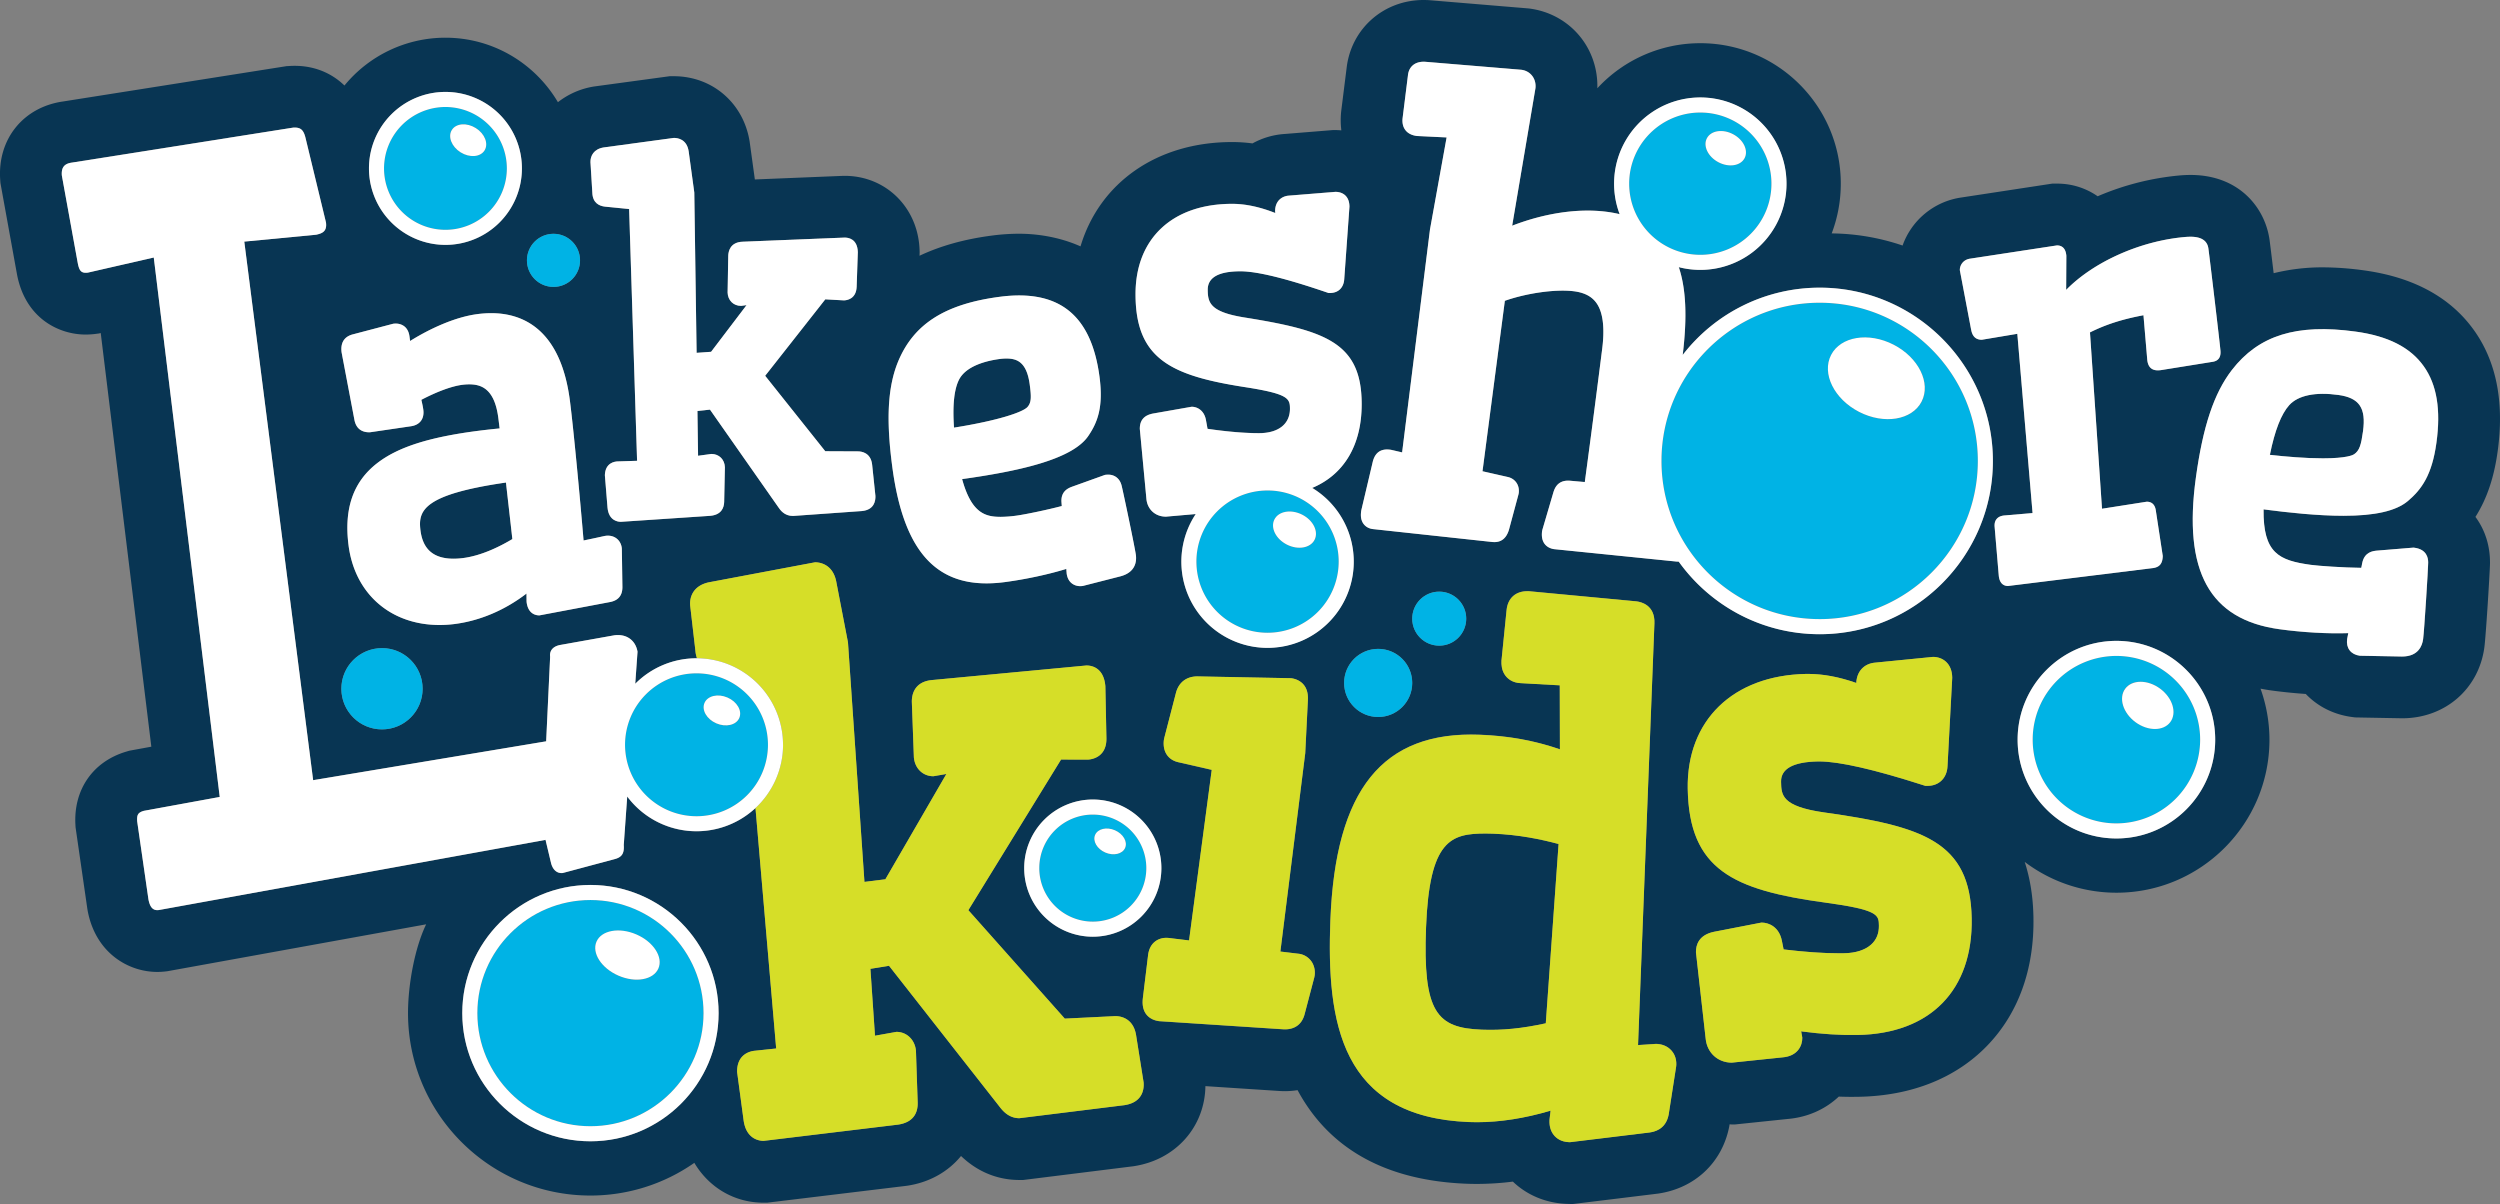
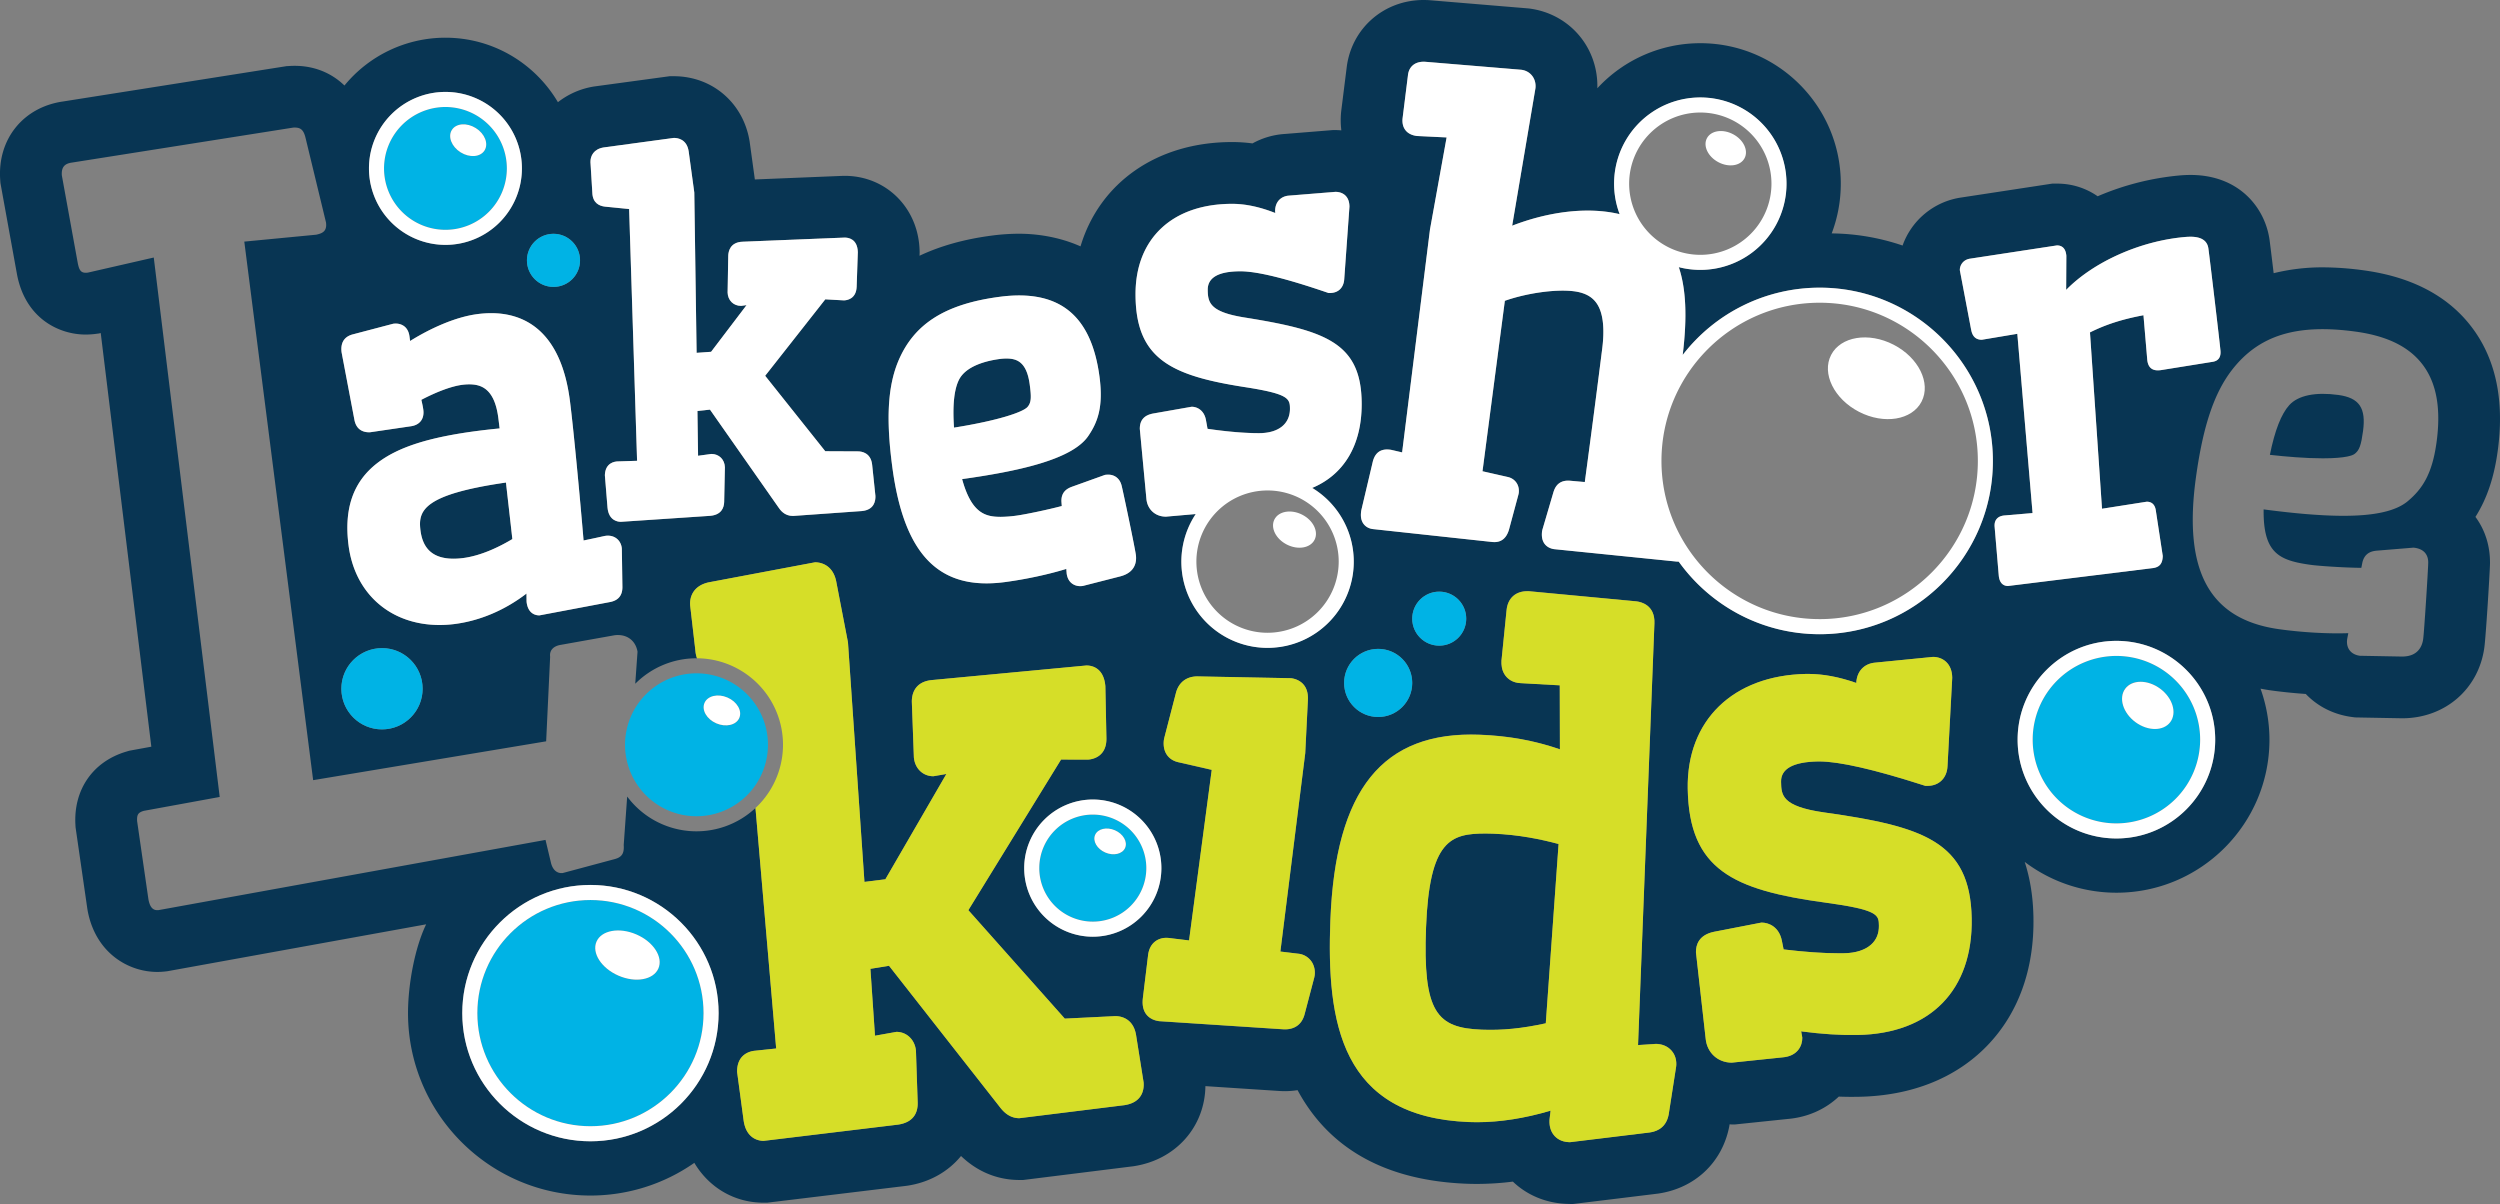
<svg xmlns="http://www.w3.org/2000/svg" viewBox="0 0 3456 1664.47">
  <rect x="0" y="0" width="3456" height="1664.47" fill="#808080" stroke="none" />
  <title>lakeshore-kids-logo</title>
  <path d="M2053.83,1152.27c-48.16,0-77.75,8.72-82.45,129.58-4.6,118.38,15.2,139.17,77,141.57,28.41,1.12,56.24-1.69,88.5-8.8l17.69-247.84c-24.33-6.53-54.8-12.91-90.5-14.29C2060.57,1152.34,2057.14,1152.27,2053.83,1152.27Z" fill="#083553" />
  <path d="M1420.45,562.49c5.28-6.07,5.38-13.36,3-30.88-4.21-31.62-18-36-32.36-36a69.85,69.85,0,0,0-9.14.65c-16.7,2.23-46.23,8.91-56.26,28.65-6.74,13.49-9,35.24-6.94,66.22C1380,581.39,1414.27,569.68,1420.45,562.49Z" fill="#083553" />
  <path d="M581.28,733.44c3.36,26.17,18.33,38.9,45.75,38.9a103.91,103.91,0,0,0,13.08-.89c27.47-3.54,54-17.8,68.15-26.25-1.49-13.63-3.22-28.78-5-44.36-1.28-11.17-2.58-22.57-3.84-33.78C584.46,683.71,577.75,706.1,581.28,733.44Z" fill="#083553" />
  <path d="M3232.6,546c-31.58-4.36-55.6.53-67.89,14-11.18,12.41-20,35-26.82,68.77,22,2.48,49.22,4.83,73.35,4.83,33,0,41.51-4.6,42.89-5.52,7.57-5,9.86-12.79,12.52-32.08C3271,564,3261.51,550,3232.6,546Z" fill="#083553" />
  <path d="M3420.4,457c-32.49-45.78-83.7-73.78-152.22-83.22a425.84,425.84,0,0,0-57.54-4.21,281.11,281.11,0,0,0-67.53,8.1c-2.6-21.63-4.83-39.78-5.58-45.38-6-45-42.13-90.44-109.32-90.44-4.44,0-9.37.19-14.61.64a372,372,0,0,0-113.78,28.84,97.4,97.4,0,0,0-56.36-17.49H2837l-126,19.23a101.43,101.43,0,0,0-80.87,66.35,312.6,312.6,0,0,0-98-16.75,193.45,193.45,0,0,0,12.58-68.79c0-107.06-87.11-194.16-194.15-194.16a193.67,193.67,0,0,0-142.39,62.29c1.53-56.32-38.56-103.39-94.73-110.31L1976.32.28C1973.5.09,1970.69,0,1968,0c-54.83,0-99.56,39.07-106.31,92.93l-7.46,59.51a114.41,114.41,0,0,0,.05,27.78c-2.71-.2-5.44-.41-8.22-.41h-3.43l-66.16,5.35a106.3,106.3,0,0,0-45.05,13.09,215,215,0,0,0-28.13-1.88c-104.49,0-183.42,56.79-209.58,144.2-32.32-14.34-64.25-17.46-84.86-17.46a292.67,292.67,0,0,0-38.58,2.67c-37.94,5-70.77,14.39-99.13,27.78l.16-4.87-.08-2.73c-1.77-58.65-46.28-102.87-103.6-102.87h-1.75l-122.37,5-7.2-52.32c-8.42-53.22-51.5-90.4-104.8-90.4h-5.77l-104.54,14.2a108.63,108.63,0,0,0-49.92,21.7C739.8,88,682,52.12,615.78,52.12a180.4,180.4,0,0,0-139.6,66.11C458.42,101,434.75,91,407.42,91c-2.27,0-4.63.07-7.12.21l-4.19.24-309,48.84c-54.95,7.88-90.6,52-86.86,107.89L.6,253l23,126.82c11.84,61,58.49,82.67,94.83,82.67a108.69,108.69,0,0,0,14.16-.95l4.06-.53,2.6-.6,69.95,571.81-30.65,5.61-4.65,1.41c-45.57,13.82-72.26,52.38-69.65,100.62l.2,3.8,16.18,111.95.67,4.05c11.25,58,56.36,83.94,96.08,83.94a105,105,0,0,0,14.11-1l357.62-64.82c-15.91,33-25.08,83.75-25.08,122.78,0,139,113.13,252.16,252.16,252.16a250.58,250.58,0,0,0,143.66-45.21c20,33.69,54.85,55.07,95.67,55.07h5.14l192.93-23.36c31.13-4.52,57.18-19.44,74.93-41.17,28.08,26.94,58.54,33.16,80.65,33.16h5.29l152.48-19c58.46-8.78,98.56-54.41,99.42-110.73l100.43,6.58c3.59.25,6.83.37,9.84.37a117.69,117.69,0,0,0,17.13-1.4c36.83,68.37,105.76,124.39,233.9,129.38,4.66.17,9.32.25,13.94.25a400.17,400.17,0,0,0,49.8-3.2c19.71,18.8,45.54,29.61,74.18,30.73l8.32.29L2292.31,1650c51-7.49,88.63-43.16,98.25-93l.42-2.71c1,0,2.06.15,3.11.15h4.42l73.18-7.62c27.6-2.37,52-13.67,70.25-30.88q9.45.35,18.61.35l9.28-.1c72.21-1.35,133.26-25.54,176.59-69.95,43.6-44.72,66-106.41,64.6-178.41-.54-29.3-4.93-54.41-12.08-76.35a210.18,210.18,0,0,0,126.8,42.61c116.66,0,211.56-94.91,211.56-211.57A210.11,210.11,0,0,0,3124.94,952c4.72.89,9.49,1.73,14.46,2.42,15.67,2.16,32,3.82,48.12,4.92,16.37,17.2,38.37,28.34,63.06,31.74l5,.68,65.13,1.2c58.95,0,105.68-40.16,113.61-97.58,2.17-15.5,7.74-106.43,7.84-115.94.42-24.61-6.89-47-20.12-64.88,15.92-25.1,25.77-54.61,30.74-90.78C3462.09,556.53,3451.18,500.44,3420.4,457ZM1241.22,500.52c21.39-52.27,64.66-80.06,140.29-90.12,82.39-11,127,24.93,138.36,110.26,5.51,41.32-2.26,62.77-15.6,82.26-22.68,33.08-99,48.85-174.29,59.45,13.13,47.91,32.8,52.17,53.5,52.17a167.45,167.45,0,0,0,22-1.73c9.7-1.3,39.56-7.28,62.26-13.23l-.4-5.34c-1.07-15.16,9.54-19.37,14.07-21.17l46.06-16.54a33.9,33.9,0,0,1,4.43-.33c9.22,0,16.14,5.58,18.51,14.94,1.81,6.75,18.38,85.62,19.74,95.9,1.17,8.7-.05,24.16-21.42,29.76L1497,810a28.09,28.09,0,0,1-3.65.26c-8,0-17.07-4.58-18.78-17.42l-.5-6.41c-24.29,7.52-55.74,14.33-85.07,18.24-91,12.07-139.36-37.83-155.53-159.28C1224.73,579.93,1227.13,535.24,1241.22,500.52Zm364.27,699.56a94.82,94.82,0,1,1-94.82-94.82A94.93,94.93,0,0,1,1605.49,1200.08ZM834.57,203.84l96.92-13.15h.06c4.75,0,17.74,1.39,20.42,18.35l7.83,57.09L963,487.74l20-1.42,49-64.47-7.47,1h0c-10.74,0-18.36-7.77-18.69-18.48l.89-50.87c.18-5.76,2.48-18.81,20-19.36l140.88-5.71h.06c4.79,0,17.63,1.52,18.2,20.06l-1.63,48c-.69,16.93-13.59,18.64-17.52,18.76l-25.84-1.44-83.11,105.67,83.05,104.27L1186,624h0c4.57,0,18.22,1.43,19.77,19.27l4.44,42.32c.24,6.41-1.26,19.26-18.81,20.92l-95.16,6.77h-.06c-12,0-17.63-8.31-20.33-12.3L981.51,566.28l-17.33,1.86.87,61.91,18.29-2.48h0c10.78,0,18.38,7.77,18.72,18.47l-1,47.8c-.26,8.08-3.79,17.86-19.23,19.27L858.22,721.4c-3.89,0-16.69-1.41-18.41-19.52l-3.65-44.52,0-.83c.74-16.8,13.59-18.5,17.51-18.63l27-.86-11-348-33.26-3.35c-7.86-.87-17.19-4.91-17.64-19.35l-2.57-41.91C816,215.68,820.69,206,834.57,203.84ZM765.14,323.22a36.7,36.7,0,1,1-36.7,36.7A36.7,36.7,0,0,1,765.14,323.22ZM615.78,127.09A105.72,105.72,0,1,1,510.06,232.8,105.84,105.84,0,0,1,615.78,127.09ZM488.06,462.14l55.48-14.6a28.13,28.13,0,0,1,3.63-.25c3.9,0,16.78,1.3,18.93,17.93l.8,6.16c26.44-16.51,61.62-33.12,93.29-37.2a148.49,148.49,0,0,1,18.93-1.26c42.49,0,95.84,21,108.73,121.1,5,38.93,14,135.24,18.88,193.15,8.54-1.78,18.13-3.79,29.18-6.25a26.92,26.92,0,0,1,4.38-.42c10.22,0,17.95,6.81,19.24,16.94l.1,1.48.78,52.73c0,11.5-5.69,18.38-17,20.6l-97.77,18.48c-4.61,0-15.53-1.77-17.64-18.17l-.1-1.55-.09-10.45c-29.74,22.86-64.18,37.57-99.36,42.1A162.66,162.66,0,0,1,607.77,864c-67.89,0-117.32-43.2-125.93-110.06-6.53-50.77,6.39-87.94,39.54-113.64,28.6-22.18,71.74-36,139.87-44.76,9.47-1.23,19.18-2.31,29.38-3.29-.67-5.66-1.31-10.68-1.81-14.63-5.29-41.06-24.34-46.3-40.33-46.3A74.53,74.53,0,0,0,639,532c-14.58,1.88-34.84,9.35-56.57,20.75,1.12,4.78,2.26,10.16,2.72,13.73,1.63,12.69-5,21.24-17.66,22.88l-56.2,8.26h-1c-7.77,0-17.6-3-20.36-17l-17.73-93.43C470,470.15,479.64,464.24,488.06,462.14Zm40,433.83a56.16,56.16,0,1,1-56.16,56.16A56.16,56.16,0,0,1,528.07,896Zm288.16,681.73c-97.69,0-177.17-79.48-177.17-177.17s79.48-177.17,177.17-177.17,177.17,79.48,177.17,177.17S913.92,1577.71,816.23,1577.71Zm738.08-49.92-145.11,18c-15.26,0-23.66-11-28.18-16.89L1229,1335.13l-25.73,4.19,6.33,92.46,29.63-5.31c14.35,0,25.71,11,27,26.26l2.39,71.55c.3,12.12-4.2,27.08-27.23,30.42l-185.81,22.46c-5.48,0-23.68-2-27.53-27.78l-9.08-67.55c-.22-25.17,18.84-28.78,24.7-29.29l29.31-3.09L1044.37,1117A119.43,119.43,0,0,1,867,1101.11l-4.78,67c.74,10.92-1.94,16.78-12.6,19.55L778,1206.86c-6.77.88-13.49-3.06-16.25-13.72l-7.63-32.06-534.6,97c-8.13,1.06-12.22-3.91-14.31-14.66L189.56,1135.2c-.47-8.89,1.21-11.87,9.16-14.28l105-19.2L212.56,356l-90.95,20.83c-9.48,1.24-12-2.56-14.13-13.31l-22-121.1c-.74-10.92,3.38-16.28,14.22-17.7l305.61-48.32c9.57-.56,14.08,2.29,16.94,13.63l28.43,117.5c1.59,12.19-4.92,15.11-13.63,16.93L337.71,334l95.18,744.49L755,1024.8l5.51-116.92c-1.07-8.13,3.65-14.25,13.72-16.26l75.2-13.43c16.25-2.12,29.09,6.53,31.89,22.7l-3.16,44.33A119.23,119.23,0,0,1,962.85,910h.67a39.17,39.17,0,0,1-2.18-10.32l-7.24-62.45c-1.12-13,5.12-27.86,25.79-32.27l146.85-27.64c5.55,0,24,1.87,29.15,25.94L1172.24,888,1195,1219.11l28.9-3.62,84.33-145.55-17.92,3.11c-14.58,0-25.7-10.8-27-26.26l-2.79-76.14c-.21-8.62,2.16-28.36,28.37-30.62l213-20.08c7.12,0,23.93,2.8,26.16,28.66l1.46,71.89c.4,25.37-18.81,29-24.7,29.51l-1.76.07-36.24-.11-128.16,208.23L1472,1408.11l67.51-3.34c.44-.05,1.54-.1,2.59-.1,5.79,0,25,2,28.61,27.3l10.27,64.42C1581.62,1504.54,1580.4,1523.87,1554.31,1527.78Zm263.14-179.24-.51,2.66-13.25,50.37c-4.66,18.65-18.93,21.47-27,21.47-1.09,0-2.27,0-3.58-.12l-170.51-11.16c-5.28-.61-26-4.54-22.63-32.09l7.16-59c2.13-17.77,14.4-24.11,25.19-24.11a32.29,32.29,0,0,1,3.93.25l27.55,3.34,31.35-235.8-45-10.32c-15-2.89-23.16-14.55-21.17-31l.49-2.57,16.43-63.47c4.11-14.06,14.76-21.8,29.4-21.85l129.51,2.46c5.84.71,24.78,5,23.26,30.58l-3.66,73.07L1770,1315.4l24.92,3a25.27,25.27,0,0,1,19.69,13.41A28.49,28.49,0,0,1,1817.45,1348.54Zm-65.18-453a119.11,119.11,0,0,1-99.31-185l-40.86,3.57h-.58c-14.54,0-25.55-10.17-26.76-24.74l-9.1-96.51c-.06-12.25,6.17-19,18.48-21.31l53.17-9.34c7.55,0,17.24,4.77,19.76,18.21l2.23,12.29c27.51,3.95,51.39,6,71.09,6,26.82,0,42.82-12.61,42.82-33.72,0-14.39-2.4-20.6-62.75-30-102.13-15.92-150.73-39.21-150.73-128.52,0-77,51.18-124.76,133.55-124.76,18.38,0,38.36,4.25,59.64,12.67l-.22-2.45c0-15,10.32-21,19.15-21.59l64.2-5.19h.1c9.5,0,19.31,5.42,19.31,20.58l-7.2,100.2c-.77,11.71-8.28,19-19.61,19h-2.18l-2.07-.71c-57.55-19.67-96.7-29.24-119.73-29.24-29.94,0-45.11,8.5-45.11,25.26,0,18.27,3.49,30.81,50.15,38.44,113.09,18.09,162.67,34.92,162.67,120,0,56.93-24.7,97.39-68.34,115.71a119.15,119.15,0,0,1-61.79,221ZM1905.18,897a47.07,47.07,0,1,1-47.07,47.07A47.07,47.07,0,0,1,1905.18,897Zm412.1,575.11-.22,2.25-10.35,66.45c-4.12,21.35-21.21,23.89-26.83,24.71l-109.58,13.35-1.58-.06c-10.82-.42-17.15-5.43-20.55-9.56-4.43-5.38-6.51-12.35-6.19-20.71l.13-1.58,1.4-11.66c-35.74,10.58-69.9,15.93-101.86,15.93q-5.33,0-10.74-.21c-177.8-6.91-197.26-138.22-191.8-279.1,7-180.61,72.26-261.44,206.55-256.3,39.69,1.54,75.53,8,110.73,20.14l-.21-88.45-53.76-3c-11.77-.44-18.36-6.19-21.73-10.92-5-7-5.28-14.86-5.07-20.2l7.07-70c1.72-16.3,12.41-26,28.63-26l2,0,148.51,14c6.39.7,26.17,4.88,25.22,30.56l-22.63,582.88,24.61-1.62,1,0c10.4.41,16.71,5,20.19,8.73S2317.68,1462.1,2317.28,1472.15Zm-365-616.91a37.32,37.32,0,1,1,37.32,37.32A37.32,37.32,0,0,1,1952.25,855.24Zm616,575.56c-23.89.46-49.9-1.25-78.32-5l1.53,8.6c.22,11.53-6.74,25.61-27.06,27.34l-70.31,7.32c-19.32,0-34.18-13.53-36.17-32.9l-13.44-119.45c-.19-10.63,4-24.22,25.1-28.58l65.39-12.69h0c10.95,0,24.43,6.47,28.19,24.7l2.49,12.38c29.18,3.56,55,5.35,76.8,5.35l7-.06c15.78-.3,28.57-4.38,37-11.81,7.46-6.57,11.13-15.52,10.92-26.6-.27-14.36-.4-21.56-74.11-31.59-127.18-17.39-188.06-45.33-190.15-157-1.77-94.77,62.53-157.23,163.81-159.11l2.82,0c20.59,0,42.81,4.18,66.39,12.48.64-15.92,10.73-26.85,26.25-28.11l79.77-7.89h0c13.25,0,26.21,8.77,26.6,28.35v.72l-6.51,122.06c-.8,16.17-11.45,26.86-27.11,27.15l-3.29.06-3.12-1c-67.78-21.76-116.17-32.8-143.81-32.8h-1.85c-34.11.64-51.23,10.11-50.9,28.14s.63,33.81,59,42.23c137.48,19.37,202.51,40.13,204.5,146.4C2727.5,1368.6,2668.65,1428.93,2568.24,1430.8ZM2515.5,876.68c-80.2,0-151.31-39.63-194.81-100.33l-.68,0a36.38,36.38,0,0,1-4.56-.31l-166.9-16.92c-3.53-.44-19.44-3.54-16.76-24.8l.44-2.07L2147.31,681c1.41-4.63,5.07-16.57,20.35-16.57.78,0,1.63,0,2.55.08l20.64,1.84c8.46-62.17,19.76-149.89,24.11-184.65,3.11-24.79,1.6-43.85-4.44-56.66-6.19-13.1-17.32-20.23-35-22.45-25-3.11-65,2.57-95.19,13.22l-30.9,235.63,34.66,7.86c10.41,2.19,16.86,11.35,15.46,22.25l-.35,1.74L2086,732.42c-3.52,11.39-10.23,16.94-20.13,16.94a33.17,33.17,0,0,1-4.13-.28l-163.76-17.71c-7.56-.94-13.11-5.28-15.46-11.91-1.58-4.49-1.3-9-.82-12.83l.24-1.39,15.89-67.32c2.93-11.12,9.5-16.59,19.63-16.59a38.13,38.13,0,0,1,4.65.32l1.36.24,14.85,3.47,38.51-308.12,23-127.28-41-2c-14.3-1.75-21.5-11.35-19.78-25.13l7.42-59.33c1.42-11.37,9.5-18.16,21.6-18.16.8,0,1.64,0,2.52.08l132.41,11c12.46,1.54,20.55,11.75,19.78,24.33l-.15,1.39L2090.42,312c44.54-17.28,90.54-24.28,129.91-19.35a171.76,171.76,0,0,1,18.7,3.37,119.08,119.08,0,1,1,81.76,73.28c10,30.09,11.74,69.07,5.38,121.34a239.23,239.23,0,0,1,189.34-93c132.06,0,239.5,107.44,239.5,239.5S2647.56,876.68,2515.5,876.68ZM2763,795.29l-5.67-66.82c-.41-4.71.53-8.34,2.85-11.11s6-4.4,10.95-4.83l38.63-3.29L2788.7,461.46l-49.1,8.23c-11.78,0-13.84-9.69-14.72-13.82l-15.65-82.37v-.7c.17-6.35,4.67-13.82,14.18-15.23l120-18.31c7.87,0,12.27,4.83,13.08,14.36l-.26,47.1c37.68-38.59,102.44-67.84,164.56-73.11q4-.35,7.39-.34c14.93,0,23.23,5.5,24.67,16.35,2.17,16,15.69,129.57,16.69,141.25.74,8.82-2.82,14-10.6,15.26l-72.19,11.59a39.21,39.21,0,0,1-3.92.23c-8.79,0-13.68-5-14.53-15l-5.21-61.17c-29.4,5.52-52.07,12.8-73.93,23.74l16.64,243.74,61.87-9.72c4.79,0,10.83,2,12.43,11.55l9.68,63.46c-.3,10.58-4.4,15.35-13.27,16.7l-200.74,24.81C2771.49,810.08,2764.12,808.16,2763,795.29Zm162.71,363.8c-75.31,0-136.58-61.27-136.58-136.57s61.27-136.58,136.58-136.58,136.58,61.27,136.58,136.58S3001,1159.09,2925.73,1159.09Zm442.47-547c-6.1,44.35-20.23,64.32-39.56,80.65-16.21,13.67-45.3,20.31-88.93,20.31-35.92,0-76.44-4.4-110.45-8.86-.71,60.57,21.22,70.6,65.24,76.67,11.17,1.53,44.78,3.85,69.81,4.13l1.3-6.57c3.11-15.34,14.83-16.61,19.83-17.16l51.13-4.2,1.44.2c16.64,2.29,18.91,14,18.79,20.72-.06,7.61-5.48,94.54-7,105.63-1.22,8.94-6.62,24-29,24H3320l-57.75-1.08c-12.53-1.73-19.26-10.59-17.52-23.14l1.55-8.1c-27.69,1-63.32-1-95.17-5.42-96.65-13.32-133.35-80-115.47-209.74,9.73-70.66,25-116.44,49.63-148.45,37.16-48.11,89.38-64.49,171.31-53.22,44.86,6.18,75.69,21.89,94.22,48C3368.79,531.87,3374.5,566.42,3368.2,612.07Z" fill="#083553" />
  <path d="M1028.23,929.38H1028l.2.13Z" fill="#083553" />
  <path d="M1570.67,1432c-3.63-25.34-22.82-27.3-28.61-27.3-1.05,0-2.16,0-2.59.1l-67.51,3.34-133.29-149.9L1466.83,1050l36.24.11,1.76-.07c5.89-.51,25.1-4.13,24.7-29.51l-1.46-71.89c-2.23-25.87-19-28.66-26.16-28.66l-213,20.08c-26.21,2.26-28.57,22-28.37,30.62l2.79,76.14c1.32,15.46,12.44,26.26,27,26.26l17.92-3.11-84.33,145.55-28.9,3.62L1172.24,888l-16.34-84.74c-5.12-24.08-23.61-25.94-29.15-25.94L979.89,805c-20.67,4.42-26.91,19.26-25.79,32.27l7.24,62.45A39.17,39.17,0,0,0,963.52,910,118.89,118.89,0,0,1,1028,929.37h.19v.12A119.46,119.46,0,0,1,1044.37,1117l28.6,332.44-29.31,3.09c-5.85.51-24.92,4.11-24.7,29.29l9.08,67.55c3.85,25.78,22.05,27.78,27.53,27.78l185.81-22.46c23-3.34,27.52-18.29,27.23-30.42l-2.39-71.55c-1.31-15.21-12.67-26.26-27-26.26l-29.63,5.31-6.33-92.46,25.73-4.19L1381,1528.91c4.52,5.9,12.91,16.89,28.18,16.89l145.11-18c26.08-3.92,27.3-23.25,26.62-31.38Z" fill="#d6de28" />
  <path d="M1794.9,1318.43l-24.92-3,34.36-274.25,3.66-73.07c1.52-25.58-17.42-29.88-23.26-30.58L1655.24,935c-14.63,0-25.29,7.79-29.4,21.85l-16.43,63.47-.49,2.57c-2,16.49,6.16,28.14,21.17,31l45,10.32-31.35,235.8-27.55-3.34a32.29,32.29,0,0,0-3.93-.25c-10.78,0-23.06,6.34-25.19,24.11l-7.16,59c-3.34,27.55,17.36,31.48,22.63,32.09l170.51,11.16c1.31.08,2.49.12,3.58.12,8.09,0,22.36-2.82,27-21.47l13.25-50.37.51-2.66a28.49,28.49,0,0,0-2.86-16.7A25.27,25.27,0,0,0,1794.9,1318.43Z" fill="#d6de28" />
  <path d="M2290.06,1443.14l-1,0-24.61,1.62,22.63-582.88c.95-25.69-18.83-29.86-25.22-30.56l-148.51-14-2,0c-16.21,0-26.91,9.69-28.63,26l-7.07,70c-.21,5.33.1,13.23,5.07,20.2,3.38,4.73,10,10.48,21.73,10.92l53.76,3,.21,88.45c-35.2-12.12-71-18.6-110.73-20.14-134.29-5.13-199.54,75.69-206.55,256.3-5.47,140.88,14,272.19,191.8,279.1q5.41.21,10.74.21c32,0,66.12-5.35,101.86-15.93l-1.4,11.66-.13,1.58c-.32,8.36,1.76,15.33,6.19,20.71,3.4,4.13,9.73,9.14,20.55,9.56l1.58.06,109.58-13.35c5.62-.82,22.71-3.36,26.83-24.71l10.35-66.45.22-2.25c.4-10-3.61-16.57-7-20.28S2300.45,1443.55,2290.06,1443.14Zm-153.17-28.53c-32.26,7.11-60.09,9.92-88.5,8.8-61.81-2.39-81.6-23.19-77-141.57,4.7-120.86,34.29-129.58,82.45-129.58,3.31,0,6.74.07,10.24.21,35.7,1.39,66.17,7.76,90.5,14.29Z" fill="#d6de28" />
  <path d="M2521.15,1123c-58.33-8.42-58.63-24.09-59-42.23s16.79-27.5,50.9-28.14h1.85c27.64,0,76,11,143.81,32.8l3.12,1,3.29-.06c15.66-.29,26.32-11,27.11-27.15l6.51-122.06v-.72c-.39-19.58-13.35-28.35-26.6-28.35h0L2592.38,916c-15.52,1.25-25.61,12.18-26.25,28.11-23.58-8.29-45.8-12.48-66.39-12.48l-2.82,0c-101.28,1.89-165.58,64.34-163.81,159.11,2.09,111.7,63,139.63,190.15,157,73.71,10,73.84,17.23,74.11,31.59.21,11.08-3.47,20-10.92,26.6-8.42,7.43-21.22,11.51-37,11.81l-7,.06c-21.85,0-47.62-1.8-76.8-5.35l-2.49-12.38c-3.76-18.23-17.24-24.7-28.19-24.7h0l-65.39,12.69c-21.09,4.36-25.29,18-25.1,28.58l13.44,119.45c2,19.37,16.85,32.9,36.17,32.9l70.31-7.32c20.32-1.73,27.28-15.81,27.06-27.34l-1.53-8.6c28.42,3.78,54.43,5.49,78.32,5,100.41-1.87,159.25-62.2,157.41-161.37C2723.66,1163.16,2658.63,1142.4,2521.15,1123Z" fill="#d6de28" />
  <path d="M490,580.59c2.76,14,12.59,17,20.36,17h1l56.2-8.26c12.7-1.64,19.29-10.19,17.66-22.88-.46-3.57-1.6-9-2.72-13.73,21.73-11.41,42-18.87,56.57-20.75a74.53,74.53,0,0,1,9.47-.64c16,0,35,5.24,40.33,46.3.5,3.95,1.14,9,1.81,14.63-10.21,1-19.91,2.07-29.38,3.29C593.13,604.32,550,618.12,521.38,640.3c-33.14,25.7-46.07,62.87-39.54,113.64C490.46,820.8,539.88,864,607.77,864a162.66,162.66,0,0,0,20.69-1.35c35.17-4.53,69.61-19.24,99.36-42.1l.09,10.45.1,1.55c2.1,16.4,13,18.17,17.64,18.17l97.77-18.48c11.31-2.22,17-9.1,17-20.6l-.78-52.73-.1-1.48c-1.3-10.13-9-16.94-19.24-16.94a26.92,26.92,0,0,0-4.38.42c-11.05,2.46-20.64,4.47-29.18,6.25C801.89,689.27,792.87,593,787.85,554,775,453.94,721.61,432.93,679.12,432.93a148.49,148.49,0,0,0-18.93,1.26c-31.67,4.08-66.84,20.68-93.29,37.2l-.8-6.16c-2.16-16.64-15-17.93-18.93-17.93a28.13,28.13,0,0,0-3.63.25l-55.48,14.6c-8.42,2.1-18,8-15.83,25ZM703.27,700.85c1.77,15.58,3.5,30.72,5,44.36-14.16,8.45-40.68,22.71-68.15,26.25a103.91,103.91,0,0,1-13.08.89c-27.42,0-42.39-12.72-45.75-38.9-3.53-27.34,3.18-49.74,118.15-66.38C700.69,678.28,702,689.67,703.27,700.85Z" fill="#fff" />
  <path d="M836.45,285.66,869.71,289l11,348-27,.86c-3.92.12-16.77,1.82-17.51,18.63l0,.83,3.65,44.52c1.72,18.11,14.52,19.52,18.41,19.52l123.63-8.29c15.44-1.41,19-11.19,19.23-19.27l1-47.8c-.33-10.7-7.93-18.47-18.72-18.47h0L965,630.05l-.87-61.91,17.33-1.86,94.36,134.67c2.71,4,8.37,12.3,20.33,12.3h.06l95.16-6.77c17.55-1.66,19-14.51,18.81-20.92l-4.44-42.32c-1.55-17.84-15.2-19.27-19.77-19.27h0l-45.15-.21-83.05-104.27,83.11-105.67,25.84,1.44c3.93-.12,16.83-1.83,17.52-18.76l1.63-48c-.58-18.54-13.41-20.06-18.2-20.06h-.06l-140.88,5.71c-17.54.55-19.83,13.61-20,19.36l-.89,50.87c.33,10.71,7.95,18.48,18.69,18.48h0l7.47-1-49,64.47-20,1.42-3.2-221.61L952,209c-2.68-17-15.67-18.35-20.42-18.35h-.06l-96.92,13.15c-13.89,2.2-18.59,11.84-18.33,20.56l2.57,41.91C819.26,280.75,828.59,284.79,836.45,285.66Z" fill="#fff" />
  <path d="M1389,804.72c29.33-3.91,60.78-10.72,85.07-18.24l.5,6.41c1.71,12.84,10.82,17.42,18.78,17.42A28.09,28.09,0,0,0,1497,810l51.8-13.26c21.37-5.6,22.59-21.06,21.42-29.76-1.36-10.29-17.93-89.16-19.74-95.9-2.37-9.35-9.29-14.94-18.51-14.94a33.9,33.9,0,0,0-4.43.33l-46.06,16.54c-4.53,1.8-15.13,6-14.07,21.17l.4,5.34c-22.7,6-52.55,11.94-62.26,13.23a167.45,167.45,0,0,1-22,1.73c-20.71,0-40.37-4.26-53.5-52.17,75.33-10.6,151.6-26.37,174.29-59.45,13.34-19.49,21.1-40.94,15.6-82.26-11.36-85.33-56-121.26-138.36-110.26-75.63,10.06-118.91,37.86-140.29,90.12-14.09,34.72-16.5,79.41-7.78,144.92C1249.62,766.89,1298,816.79,1389,804.72Zm-63.25-279.79c10-19.74,39.56-26.42,56.26-28.65a69.85,69.85,0,0,1,9.14-.65c14.33,0,28.15,4.36,32.36,36,2.34,17.52,2.23,24.81-3,30.88-6.17,7.19-40.44,18.9-101.67,28.66C1316.69,560.17,1319,538.42,1325.73,524.94Z" fill="#fff" />
  <path d="M2989.81,768.57l-9.68-63.46c-1.59-9.54-7.64-11.55-12.43-11.55l-61.87,9.72-16.64-243.74c21.86-10.94,44.53-18.22,73.93-23.74l5.21,61.17c.85,9.93,5.74,15,14.53,15a39.21,39.21,0,0,0,3.92-.23L3059,500.13c7.78-1.31,11.35-6.44,10.6-15.26-1-11.68-14.52-125.22-16.69-141.25-1.44-10.85-9.74-16.35-24.67-16.35q-3.35,0-7.39.34c-62.12,5.28-126.88,34.52-164.56,73.11l.26-47.1c-.81-9.53-5.21-14.36-13.08-14.36l-120,18.31c-9.51,1.41-14,8.88-14.18,15.23v.7l15.65,82.37c.89,4.13,2.94,13.82,14.72,13.82l49.1-8.23,21.07,247.79-38.63,3.29c-5,.42-8.56,2-10.95,4.83s-3.26,6.4-2.85,11.11l5.67,66.82c1.1,12.87,8.47,14.79,12.77,14.79l200.74-24.81C2985.4,783.92,2989.51,779.15,2989.81,768.57Z" fill="#fff" />
-   <path d="M3256.53,458.4c-81.92-11.26-134.15,5.11-171.31,53.22-24.6,32-39.9,77.79-49.63,148.45-17.88,129.77,18.82,196.42,115.47,209.74,31.85,4.4,67.48,6.44,95.17,5.42l-1.55,8.1c-1.73,12.55,5,21.41,17.52,23.14l57.75,1.08h.76c22.43,0,27.83-15,29-24,1.54-11.09,7-98,7-105.63.12-6.76-2.16-18.43-18.79-20.72l-1.44-.2-51.13,4.2c-5,.55-16.73,1.82-19.83,17.16l-1.3,6.57c-25-.28-58.64-2.6-69.81-4.13-44-6.07-65.94-16.1-65.24-76.67,34,4.47,74.53,8.86,110.45,8.86,43.63,0,72.72-6.64,88.93-20.31,19.33-16.33,33.47-36.3,39.56-80.65,6.3-45.65.59-80.19-17.45-105.63C3332.22,480.3,3301.4,464.58,3256.53,458.4ZM3266.65,596c-2.66,19.29-4.94,27-12.52,32.08-1.37.92-9.88,5.52-42.89,5.52-24.13,0-51.37-2.36-73.35-4.83,6.82-33.77,15.64-56.35,26.82-68.77,12.3-13.5,36.32-18.39,67.89-14C3261.51,550,3271,564,3266.65,596Z" fill="#fff" />
  <path d="M2925.73,906.76a115.76,115.76,0,1,0,115.76,115.76A115.89,115.89,0,0,0,2925.73,906.76ZM3000.15,998c-9.42,12.77-31,12.83-48.25.12s-23.54-33.36-14.12-46.13,31-12.83,48.25-.12S3009.57,985.18,3000.15,998Z" fill="#00b3e5" />
  <path d="M2925.73,885.94c-75.31,0-136.58,61.27-136.58,136.58s61.27,136.57,136.58,136.57,136.58-61.27,136.58-136.57S3001,885.94,2925.73,885.94Zm0,252.33a115.76,115.76,0,1,1,115.76-115.76A115.89,115.89,0,0,1,2925.73,1138.27Z" fill="#fff" />
  <ellipse cx="2968.96" cy="974.95" rx="28.74" ry="38.75" transform="translate(421.89 2785.39) rotate(-53.58)" fill="#fff" />
-   <path d="M2350.5,352.28a98.36,98.36,0,1,0-98.36-98.36A98.47,98.47,0,0,0,2350.5,352.28ZM2359.62,191c5.68-10.65,21.92-13.08,36.28-5.42s21.4,22.49,15.72,33.14-21.92,13.08-36.28,5.42S2353.95,201.65,2359.62,191Z" fill="#00b3e5" />
  <ellipse cx="2385.62" cy="204.85" rx="21.85" ry="29.46" transform="translate(1082.71 2213.73) rotate(-61.94)" fill="#fff" />
-   <path d="M1752.27,678a98.36,98.36,0,1,0,98.35,98.36A98.47,98.47,0,0,0,1752.27,678Zm65.1,68.25c-5.78,11.44-22.91,14.44-38.24,6.69s-23.08-23.31-17.29-34.76,22.91-14.44,38.24-6.69S1823.16,734.83,1817.38,746.28Z" fill="#00b3e5" />
  <path d="M1814.06,674.51c43.63-18.32,68.34-58.79,68.34-115.71,0-85.11-49.58-101.94-162.67-120-46.66-7.62-50.15-20.17-50.15-38.44,0-16.76,15.17-25.26,45.11-25.26,23,0,62.18,9.56,119.73,29.24l2.07.71h2.18c11.33,0,18.84-7.32,19.61-19l7.2-100.2c0-15.17-9.81-20.58-19.31-20.58h-.1l-64.2,5.19c-8.83.55-19.15,6.54-19.15,21.59l.22,2.45c-21.28-8.42-41.26-12.67-59.64-12.67-82.37,0-133.55,47.8-133.55,124.76,0,89.31,48.6,112.6,150.73,128.52,60.35,9.36,62.75,15.57,62.75,30,0,21.11-16,33.72-42.82,33.72-19.7,0-43.58-2-71.09-6l-2.23-12.29c-2.52-13.44-12.21-18.21-19.76-18.21l-53.17,9.34c-12.31,2.3-18.55,9.06-18.48,21.31l9.1,96.51c1.22,14.57,12.22,24.74,26.76,24.74h.58l40.86-3.57a119.16,119.16,0,1,0,161.1-36.07Zm-61.79,200.23a98.36,98.36,0,1,1,98.35-98.36A98.47,98.47,0,0,1,1752.27,874.74Z" fill="#fff" />
  <ellipse cx="1789.61" cy="732.24" rx="23.22" ry="31.11" transform="translate(328.81 1999.11) rotate(-63.19)" fill="#fff" />
-   <path d="M2515.5,418.5c-120.59,0-218.69,98.1-218.69,218.68s98.1,218.69,218.69,218.69,218.68-98.1,218.68-218.69S2636.08,418.5,2515.5,418.5Zm141,136.79c-13.21,25.62-51.91,31.95-86.45,14.14s-51.83-53-38.62-78.63,51.91-31.95,86.45-14.14S2669.76,529.67,2656.55,555.29Z" fill="#00b3e5" />
  <path d="M2515.5,397.68a239.23,239.23,0,0,0-189.34,93c6.36-52.27,4.67-91.25-5.38-121.34A119.21,119.21,0,1,0,2239,296.06a171.76,171.76,0,0,0-18.7-3.37C2181,287.76,2135,294.76,2090.42,312l32.14-189.84.15-1.39c.77-12.58-7.32-22.79-19.78-24.33l-132.41-11c-.87-.06-1.72-.08-2.52-.08-12.11,0-20.18,6.79-21.6,18.16L1939,162.88c-1.72,13.78,5.48,23.38,19.78,25.13l41,2-23,127.28-38.51,308.12-14.85-3.47-1.36-.24a38.13,38.13,0,0,0-4.65-.32c-10.13,0-16.7,5.47-19.63,16.59l-15.89,67.32-.24,1.39c-.47,3.83-.76,8.34.82,12.83,2.35,6.63,7.89,11,15.46,11.91l163.76,17.71a33.17,33.17,0,0,0,4.13.28c9.9,0,16.61-5.55,20.13-16.94l13.22-49.15.35-1.74c1.4-10.89-5-20.06-15.46-22.25l-34.66-7.86,30.9-235.63c30.21-10.65,70.15-16.33,95.19-13.22,17.71,2.22,28.84,9.35,35,22.45,6,12.81,7.55,31.87,4.44,56.66-4.35,34.76-15.65,122.48-24.11,184.65l-20.64-1.84c-.92-.05-1.77-.08-2.55-.08-15.28,0-18.93,11.93-20.35,16.57l-15.08,51.28-.44,2.07c-2.67,21.26,13.23,24.36,16.76,24.8l166.9,16.92a36.38,36.38,0,0,0,4.56.31l.68,0c43.49,60.7,114.6,100.33,194.81,100.33,132.06,0,239.5-107.44,239.5-239.5S2647.56,397.68,2515.5,397.68Zm0,458.18c-120.59,0-218.69-98.1-218.69-218.69s98.1-218.68,218.69-218.68,218.68,98.1,218.68,218.68S2636.08,855.87,2515.5,855.87ZM2252.14,253.92a98.36,98.36,0,1,1,98.36,98.36A98.47,98.47,0,0,1,2252.14,253.92Z" fill="#fff" />
  <ellipse cx="2594.01" cy="523.05" rx="52.19" ry="70.36" transform="translate(940.4 2588.98) rotate(-62.73)" fill="#fff" />
  <path d="M1584.68,1200.08a74,74,0,1,0-74,74A74.09,74.09,0,0,0,1584.68,1200.08Zm-29.29-27.88c-3.68,8.49-15.93,11.35-27.37,6.39s-17.74-15.85-14.06-24.34,15.93-11.35,27.37-6.39S1559.06,1163.71,1555.39,1172.2Z" fill="#00b3e5" />
  <path d="M1415.86,1200.08a94.82,94.82,0,1,0,94.82-94.82A94.93,94.93,0,0,0,1415.86,1200.08Zm20.82,0a74,74,0,1,1,74,74A74.09,74.09,0,0,1,1436.67,1200.08Z" fill="#fff" />
  <ellipse cx="1534.67" cy="1163.22" rx="16.75" ry="22.58" transform="translate(-142.75 2109.04) rotate(-66.58)" fill="#fff" />
  <path d="M1061.64,1029.59a98.79,98.79,0,1,0-98.79,98.79A98.9,98.9,0,0,0,1061.64,1029.59Zm-39.62-37c-4.26,9.84-18.48,13.16-31.75,7.41s-20.58-18.39-16.31-28.24,18.48-13.16,31.75-7.41S1026.28,982.73,1022,992.58Z" fill="#00b3e5" />
-   <path d="M1082.45,1029.59a119.6,119.6,0,0,0-54.21-100.09l-.2-.13A118.89,118.89,0,0,0,963.52,910h-.67a119.23,119.23,0,0,0-84.69,35.23l3.16-44.33c-2.8-16.16-15.64-24.82-31.89-22.7l-75.2,13.43c-10.07,2-14.78,8.13-13.72,16.26L755,1024.8l-322.11,53.72L337.71,334,437,324.49c8.72-1.83,15.22-4.74,13.63-16.93l-28.43-117.5c-2.86-11.33-7.37-14.19-16.94-13.63L99.68,224.74c-10.83,1.42-15,6.77-14.22,17.7l22,121.1c2.09,10.75,4.65,14.54,14.13,13.31L212.56,356l91.2,745.7-105,19.2c-8,2.42-9.63,5.39-9.16,14.28l15.62,108.19c2.09,10.75,6.19,15.72,14.31,14.66l534.6-97,7.63,32.06c2.77,10.66,9.48,14.6,16.25,13.72l71.69-19.17c10.66-2.77,13.34-8.63,12.6-19.55l4.78-67a119.61,119.61,0,0,0,215.41-71.52Zm-218.39,0a98.79,98.79,0,1,1,98.78,98.79A98.9,98.9,0,0,1,864.06,1029.59Z" fill="#fff" />
  <ellipse cx="997.98" cy="982.16" rx="19.43" ry="26.19" transform="translate(-299.96 1507.49) rotate(-66.58)" fill="#fff" />
  <path d="M972.58,1400.54c0-86.21-70.14-156.35-156.35-156.35s-156.35,70.14-156.35,156.35S730,1556.89,816.23,1556.89,972.58,1486.75,972.58,1400.54Zm-62.41-61.68c-6.82,15.74-31.5,20.2-55.12,10s-37.25-31.29-30.44-47,31.5-20.2,55.12-10S917,1323.12,910.17,1338.86Z" fill="#00b3e5" />
  <path d="M816.23,1223.37c-97.69,0-177.17,79.48-177.17,177.17s79.48,177.17,177.17,177.17,177.17-79.48,177.17-177.17S913.92,1223.37,816.23,1223.37ZM659.88,1400.54c0-86.21,70.14-156.35,156.35-156.35s156.35,70.14,156.35,156.35-70.14,156.35-156.35,156.35S659.88,1486.75,659.88,1400.54Z" fill="#fff" />
  <ellipse cx="867.39" cy="1320.33" rx="31.05" ry="46.62" transform="translate(-688.93 1591.4) rotate(-66.58)" fill="#fff" />
  <circle cx="528.07" cy="952.13" r="56.16" fill="#00b3e5" />
  <circle cx="1905.18" cy="944.11" r="47.07" fill="#00b3e5" />
  <circle cx="765.14" cy="359.92" r="36.7" fill="#00b3e5" />
  <circle cx="1989.57" cy="855.24" r="37.32" fill="#00b3e5" />
  <path d="M615.78,317.7a84.9,84.9,0,1,0-84.9-84.9A85,85,0,0,0,615.78,317.7Zm8.89-138c5.79-9.25,20.6-10.42,33.07-2.61s17.89,21.64,12.1,30.89-20.6,10.42-33.07,2.61S618.87,188.93,624.67,179.68Z" fill="#00b3e5" />
  <path d="M615.78,338.52A105.72,105.72,0,1,0,510.06,232.8,105.84,105.84,0,0,0,615.78,338.52Zm0-190.61a84.9,84.9,0,1,1-84.9,84.9A85,85,0,0,1,615.78,147.9Z" fill="#fff" />
  <ellipse cx="647.25" cy="193.82" rx="19.76" ry="26.65" transform="translate(139.49 639.56) rotate(-57.95)" fill="#fff" />
</svg>